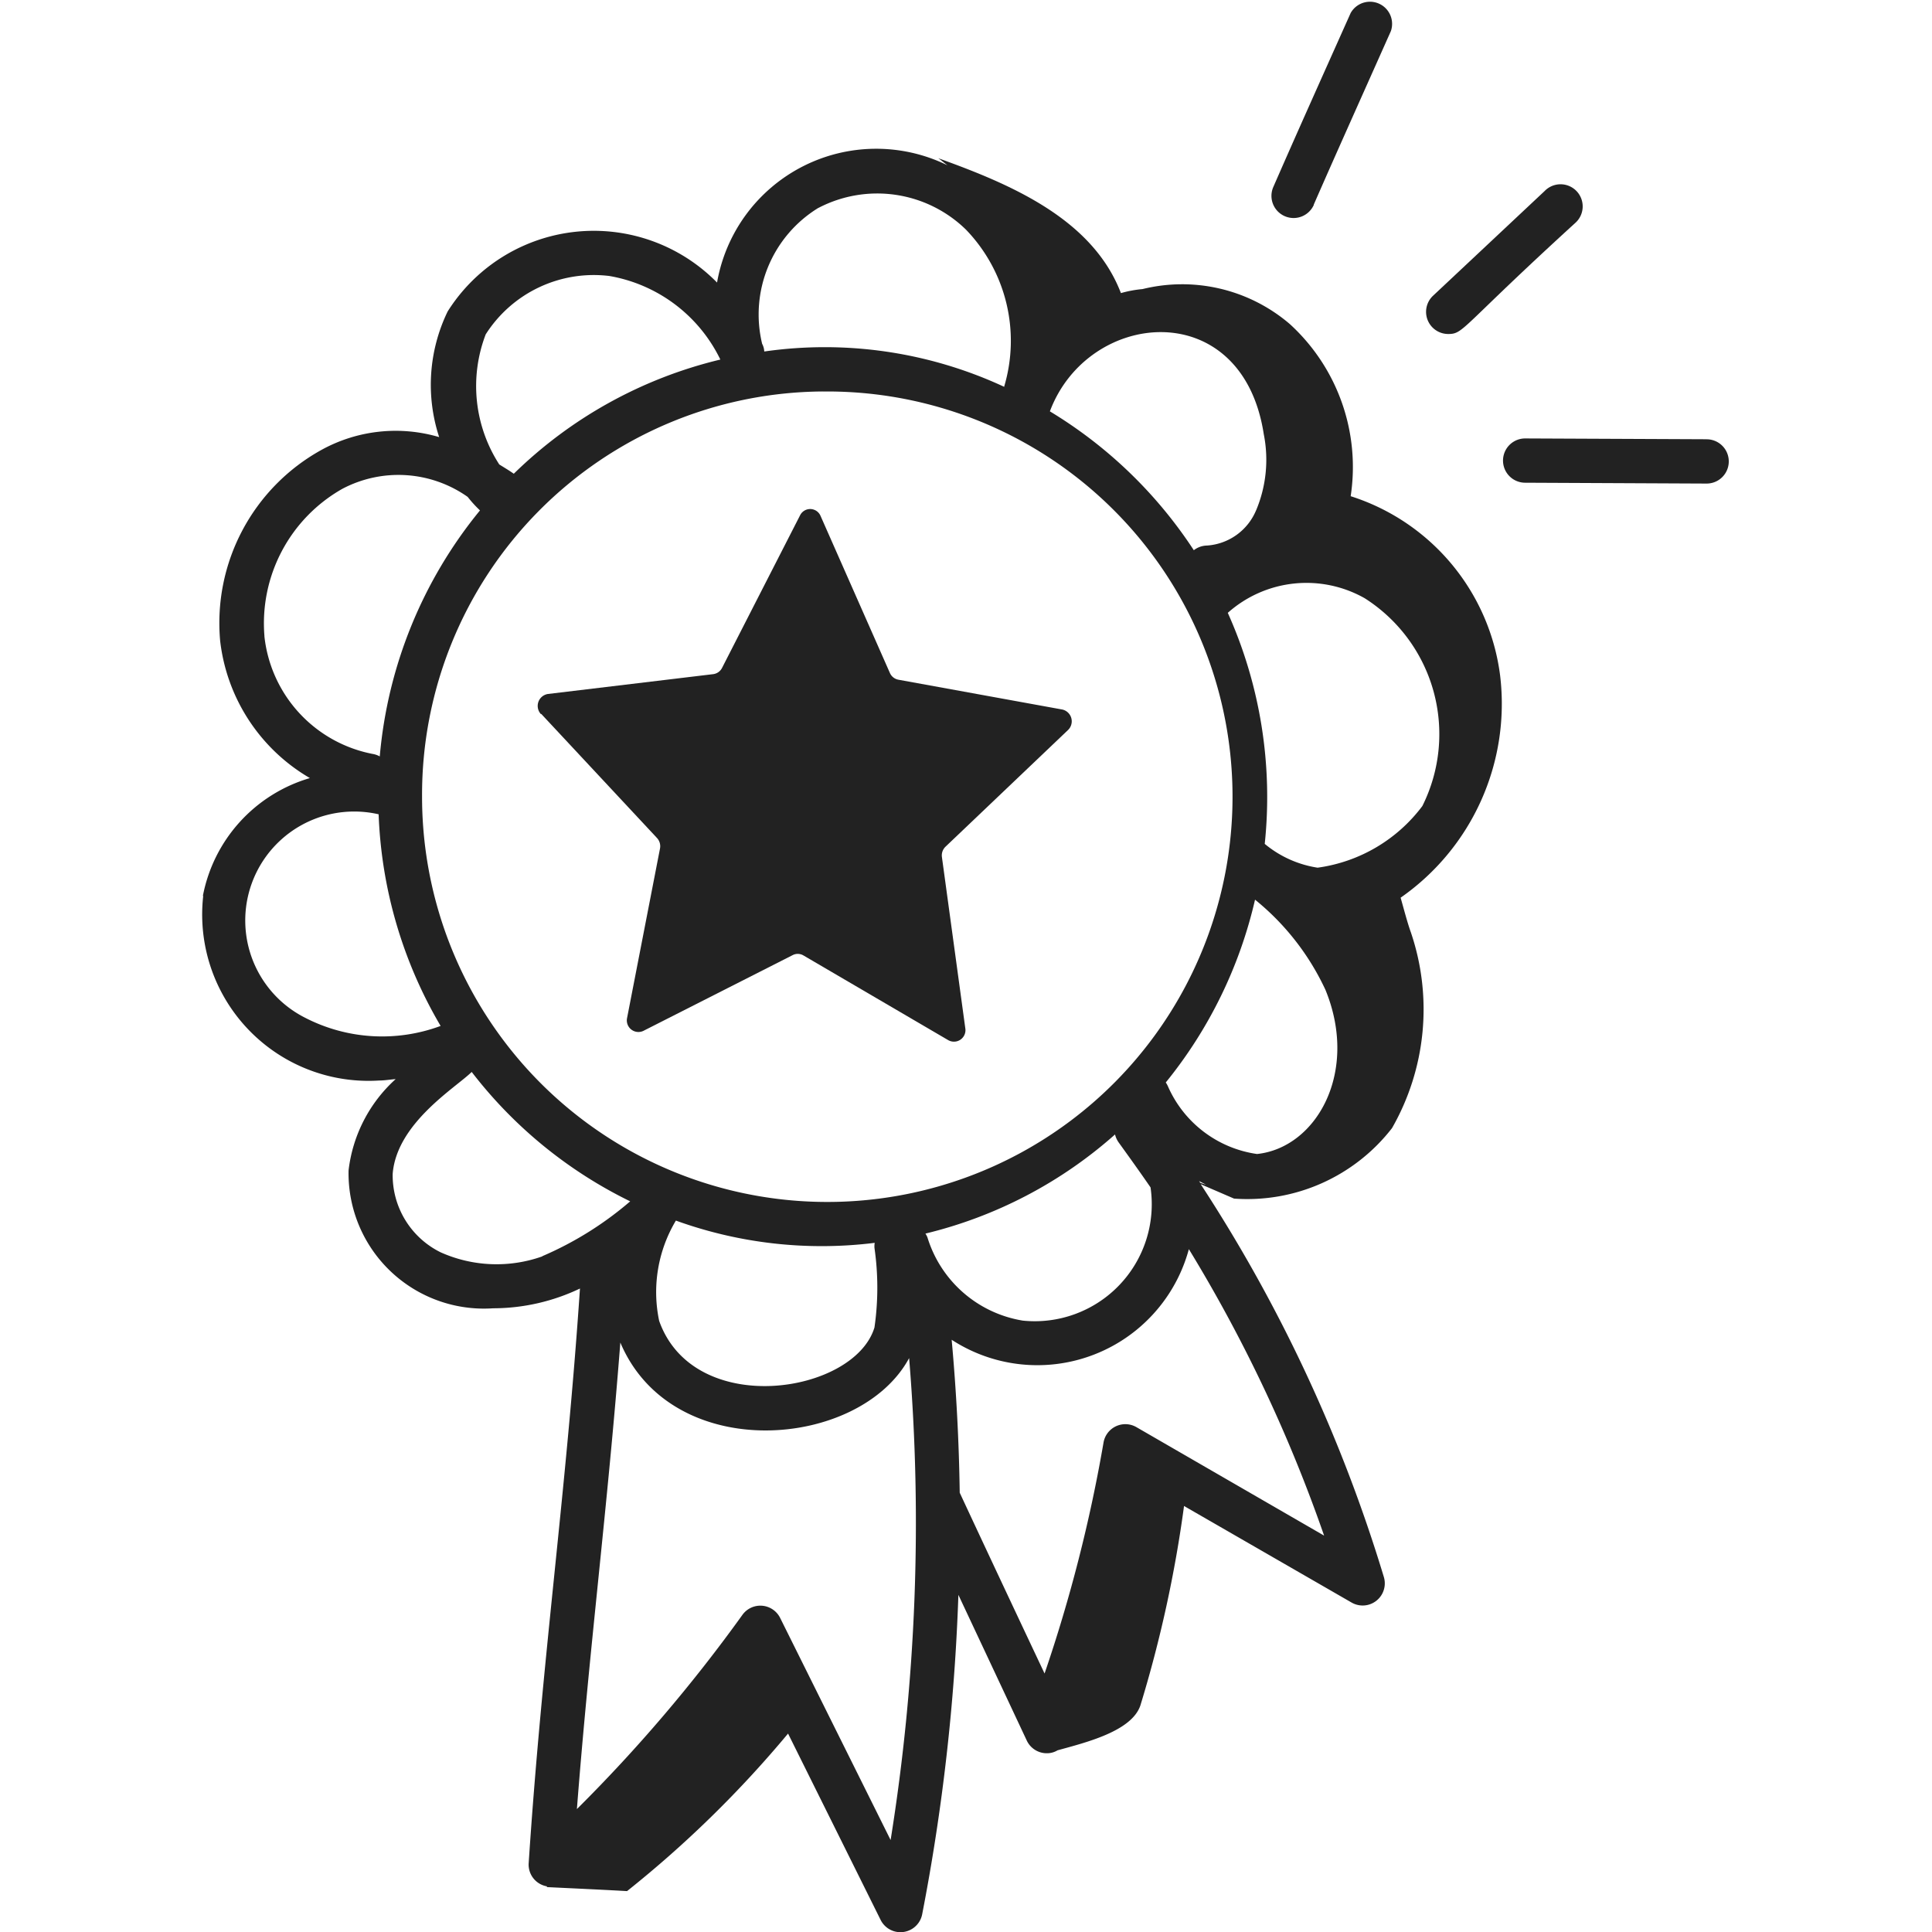
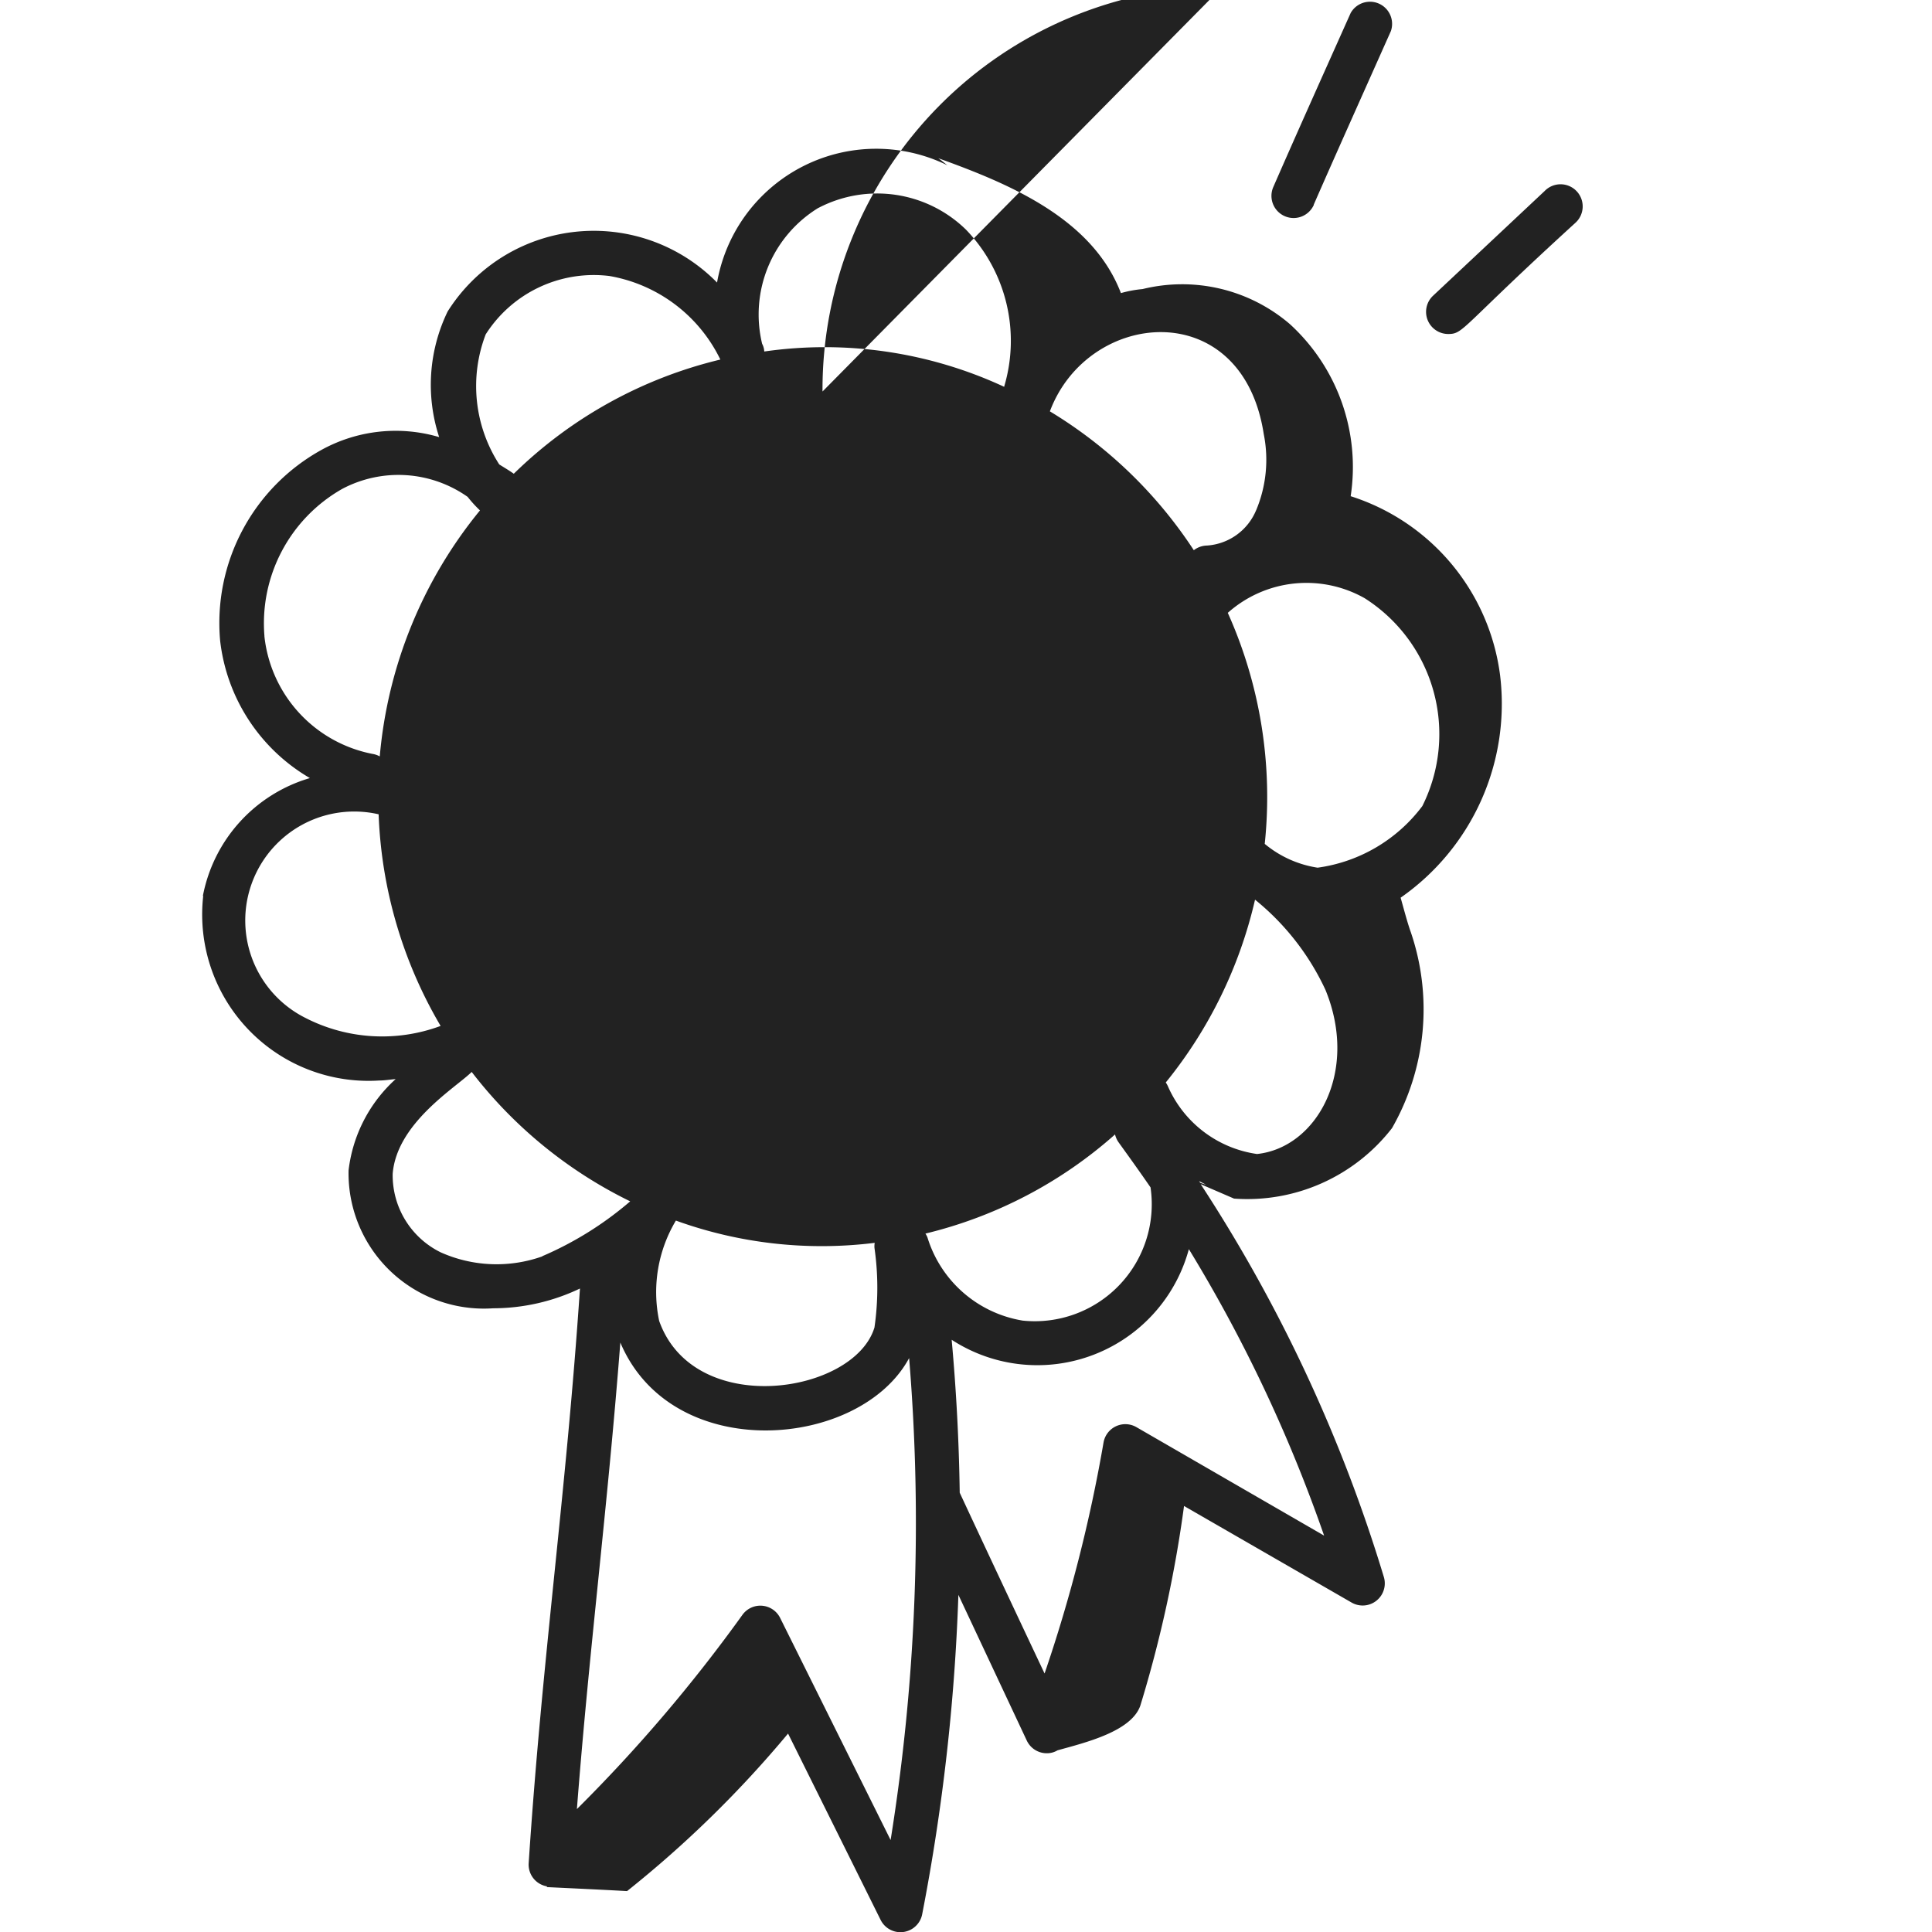
<svg xmlns="http://www.w3.org/2000/svg" viewBox="0 0 48 48" height="48" width="48">
  <g transform="translate(-101 -408)">
    <rect fill="#fff" transform="translate(101 408)" height="48" width="48" />
    <g transform="translate(-167.781 294.66)">
-       <path fill="#222" transform="translate(0 -24.866)" d="M273.83,160.463a4.133,4.133,0,0,0,4.372,4.588c.134,0,.273-.025.409-.035a3.622,3.622,0,0,0-1.17,2.269,3.363,3.363,0,0,0,3.594,3.425,5.015,5.015,0,0,0,2.155-.491c-.349,5.166-.934,9.118-1.274,14.276a.547.547,0,0,0,.461.578l-.017.017c.654.032,1.349.063,2,.1a27.506,27.506,0,0,0,4-3.914l2.3,4.63a.55.55,0,0,0,1.032-.139,50.6,50.6,0,0,0,.9-7.937l1.7,3.622a.549.549,0,0,0,.484.313.007.007,0,0,1,0,0l.009,0a.512.512,0,0,0,.271-.073c.7-.194,1.837-.47,2.057-1.113a31.1,31.1,0,0,0,1.085-4.957l4.165,2.4a.55.55,0,0,0,.8-.634,37.866,37.866,0,0,0-4.551-9.761l.829.358a4.551,4.551,0,0,0,3.924-1.751,5.944,5.944,0,0,0,.467-4.869c-.086-.237-.183-.613-.253-.856a5.873,5.873,0,0,0,2.472-5.52,5.389,5.389,0,0,0-3.713-4.455,4.808,4.808,0,0,0-1.512-4.277,4.112,4.112,0,0,0-3.659-.869,2.905,2.905,0,0,0-.537.1c-.706-1.84-2.724-2.7-4.538-3.351.08.055.153.119.23.177a4.014,4.014,0,0,0-5.726,2.912,4.291,4.291,0,0,0-6.693.718,4.175,4.175,0,0,0-.211,3.122,3.815,3.815,0,0,0-2.932.322,4.913,4.913,0,0,0-2.509,4.743,4.546,4.546,0,0,0,2.229,3.406,3.794,3.794,0,0,0-2.659,2.93Zm15.386-12.53A10.068,10.068,0,1,1,279.267,158a10.02,10.02,0,0,1,9.949-10.068Zm4.963,23.081a2.979,2.979,0,0,1-2.356-2.065.535.535,0,0,0-.05-.095,10.972,10.972,0,0,0,4.711-2.463.555.555,0,0,0,.091.2c.266.369.532.739.791,1.116a2.907,2.907,0,0,1-3.187,3.308Zm-8.606-2.483a10.651,10.651,0,0,0,4.94.553.52.52,0,0,0-.006.126,6.934,6.934,0,0,1,0,1.976c-.5,1.656-4.485,2.271-5.349-.162a3.465,3.465,0,0,1,.416-2.494ZM297.8,165.2a.529.529,0,0,0-.056-.1,11.177,11.177,0,0,0,2.218-4.542,6.286,6.286,0,0,1,1.75,2.242c.836,2.041-.222,3.92-1.7,4.077A2.857,2.857,0,0,1,297.8,165.2Zm3.721-5.436a2.689,2.689,0,0,1-1.318-.592,11.171,11.171,0,0,0-.918-5.74,2.938,2.938,0,0,1,3.4-.364,4,4,0,0,1,1.434,5.164,3.916,3.916,0,0,1-2.6,1.531Zm-1.533-8.879a1.425,1.425,0,0,1-1.221.875.55.55,0,0,0-.326.116,11.181,11.181,0,0,0-3.576-3.45c.949-2.537,4.78-2.9,5.314.567a3.246,3.246,0,0,1-.19,1.892Zm-17.735,18.536a3.4,3.4,0,0,1-2.521-.1,2.133,2.133,0,0,1-1.195-1.951c.1-1.267,1.58-2.15,1.963-2.532a11.126,11.126,0,0,0,3.938,3.215,8.462,8.462,0,0,1-2.185,1.363Zm8.655,14.5-2.744-5.517a.549.549,0,0,0-.938-.077,38.384,38.384,0,0,1-4.112,4.825c.31-4.01.755-7.417,1.079-11.591,1.286,3.046,5.956,2.65,7.175.386a49.817,49.817,0,0,1-.46,11.975Zm6.107-10.258a.55.55,0,0,0-.817.382,37.3,37.3,0,0,1-1.465,5.739c-.708-1.5-1.45-3.078-2.108-4.492q-.027-1.9-.2-3.8a3.9,3.9,0,0,0,5.893-2.251,36.773,36.773,0,0,1,3.36,7.117Zm1.585-6.071-.027-.043c.056.032.114.06.171.089-.049-.012-.1-.031-.144-.046Zm-9.482-24.222a3.155,3.155,0,0,1,3.664.543,3.98,3.98,0,0,1,.949,3.892s0,.008,0,.012a10.575,10.575,0,0,0-5.962-.878.445.445,0,0,0-.053-.191,3.106,3.106,0,0,1,1.4-3.379Zm-8.267,3.139a3.183,3.183,0,0,1,3.07-1.446,3.778,3.778,0,0,1,2.757,2.076,0,0,0,0,0,0,0,11,11,0,0,0-5.132,2.837c-.121-.086-.241-.155-.361-.231a3.589,3.589,0,0,1-.334-3.239Zm-5.5,7.5a3.84,3.84,0,0,1,1.935-3.658,2.984,2.984,0,0,1,3.114.2,3.031,3.031,0,0,0,.306.336,11.179,11.179,0,0,0-2.49,6.112.543.543,0,0,0-.183-.063,3.343,3.343,0,0,1-2.683-2.923Zm2.837,4.428a11.164,11.164,0,0,0,1.54,5.258,4.175,4.175,0,0,1-3.36-.2,2.707,2.707,0,0,1,1.82-5.058Zm0,0" />
+       <path fill="#222" transform="translate(0 -24.866)" d="M273.83,160.463a4.133,4.133,0,0,0,4.372,4.588c.134,0,.273-.025.409-.035a3.622,3.622,0,0,0-1.17,2.269,3.363,3.363,0,0,0,3.594,3.425,5.015,5.015,0,0,0,2.155-.491c-.349,5.166-.934,9.118-1.274,14.276a.547.547,0,0,0,.461.578l-.017.017c.654.032,1.349.063,2,.1a27.506,27.506,0,0,0,4-3.914l2.3,4.63a.55.55,0,0,0,1.032-.139,50.6,50.6,0,0,0,.9-7.937l1.7,3.622a.549.549,0,0,0,.484.313.007.007,0,0,1,0,0l.009,0a.512.512,0,0,0,.271-.073c.7-.194,1.837-.47,2.057-1.113a31.1,31.1,0,0,0,1.085-4.957l4.165,2.4a.55.55,0,0,0,.8-.634,37.866,37.866,0,0,0-4.551-9.761l.829.358a4.551,4.551,0,0,0,3.924-1.751,5.944,5.944,0,0,0,.467-4.869c-.086-.237-.183-.613-.253-.856a5.873,5.873,0,0,0,2.472-5.52,5.389,5.389,0,0,0-3.713-4.455,4.808,4.808,0,0,0-1.512-4.277,4.112,4.112,0,0,0-3.659-.869,2.905,2.905,0,0,0-.537.1c-.706-1.84-2.724-2.7-4.538-3.351.08.055.153.119.23.177a4.014,4.014,0,0,0-5.726,2.912,4.291,4.291,0,0,0-6.693.718,4.175,4.175,0,0,0-.211,3.122,3.815,3.815,0,0,0-2.932.322,4.913,4.913,0,0,0-2.509,4.743,4.546,4.546,0,0,0,2.229,3.406,3.794,3.794,0,0,0-2.659,2.93Zm15.386-12.53a10.02,10.02,0,0,1,9.949-10.068Zm4.963,23.081a2.979,2.979,0,0,1-2.356-2.065.535.535,0,0,0-.05-.095,10.972,10.972,0,0,0,4.711-2.463.555.555,0,0,0,.091.2c.266.369.532.739.791,1.116a2.907,2.907,0,0,1-3.187,3.308Zm-8.606-2.483a10.651,10.651,0,0,0,4.94.553.52.52,0,0,0-.006.126,6.934,6.934,0,0,1,0,1.976c-.5,1.656-4.485,2.271-5.349-.162a3.465,3.465,0,0,1,.416-2.494ZM297.8,165.2a.529.529,0,0,0-.056-.1,11.177,11.177,0,0,0,2.218-4.542,6.286,6.286,0,0,1,1.75,2.242c.836,2.041-.222,3.92-1.7,4.077A2.857,2.857,0,0,1,297.8,165.2Zm3.721-5.436a2.689,2.689,0,0,1-1.318-.592,11.171,11.171,0,0,0-.918-5.74,2.938,2.938,0,0,1,3.4-.364,4,4,0,0,1,1.434,5.164,3.916,3.916,0,0,1-2.6,1.531Zm-1.533-8.879a1.425,1.425,0,0,1-1.221.875.55.55,0,0,0-.326.116,11.181,11.181,0,0,0-3.576-3.45c.949-2.537,4.78-2.9,5.314.567a3.246,3.246,0,0,1-.19,1.892Zm-17.735,18.536a3.4,3.4,0,0,1-2.521-.1,2.133,2.133,0,0,1-1.195-1.951c.1-1.267,1.58-2.15,1.963-2.532a11.126,11.126,0,0,0,3.938,3.215,8.462,8.462,0,0,1-2.185,1.363Zm8.655,14.5-2.744-5.517a.549.549,0,0,0-.938-.077,38.384,38.384,0,0,1-4.112,4.825c.31-4.01.755-7.417,1.079-11.591,1.286,3.046,5.956,2.65,7.175.386a49.817,49.817,0,0,1-.46,11.975Zm6.107-10.258a.55.55,0,0,0-.817.382,37.3,37.3,0,0,1-1.465,5.739c-.708-1.5-1.45-3.078-2.108-4.492q-.027-1.9-.2-3.8a3.9,3.9,0,0,0,5.893-2.251,36.773,36.773,0,0,1,3.36,7.117Zm1.585-6.071-.027-.043c.056.032.114.06.171.089-.049-.012-.1-.031-.144-.046Zm-9.482-24.222a3.155,3.155,0,0,1,3.664.543,3.98,3.98,0,0,1,.949,3.892s0,.008,0,.012a10.575,10.575,0,0,0-5.962-.878.445.445,0,0,0-.053-.191,3.106,3.106,0,0,1,1.4-3.379Zm-8.267,3.139a3.183,3.183,0,0,1,3.07-1.446,3.778,3.778,0,0,1,2.757,2.076,0,0,0,0,0,0,0,11,11,0,0,0-5.132,2.837c-.121-.086-.241-.155-.361-.231a3.589,3.589,0,0,1-.334-3.239Zm-5.5,7.5a3.84,3.84,0,0,1,1.935-3.658,2.984,2.984,0,0,1,3.114.2,3.031,3.031,0,0,0,.306.336,11.179,11.179,0,0,0-2.49,6.112.543.543,0,0,0-.183-.063,3.343,3.343,0,0,1-2.683-2.923Zm2.837,4.428a11.164,11.164,0,0,0,1.54,5.258,4.175,4.175,0,0,1-3.36-.2,2.707,2.707,0,0,1,1.82-5.058Zm0,0" />
      <path fill="#222" transform="translate(-56.102 -84.785)" d="M338.33,215.862l2.876,3.083a.3.3,0,0,1,.074.264l-.817,4.206a.288.288,0,0,0,.4.324l3.715-1.885a.276.276,0,0,1,.265.008l3.6,2.106a.286.286,0,0,0,.422-.3l-.58-4.248a.3.3,0,0,1,.089-.259l3.045-2.9a.3.3,0,0,0-.143-.508l-4.074-.741a.287.287,0,0,1-.21-.168l-1.722-3.9a.28.28,0,0,0-.51-.015l-1.938,3.79a.287.287,0,0,1-.219.155l-4.109.493a.3.3,0,0,0-.172.5Zm0,0" />
      <path fill="#222" transform="translate(-178.28 0)" d="M479.7,118.426c.548-1.253,1.1-2.48,1.917-4.313a.55.55,0,0,0-1-.448c-.814,1.821-1.344,3-1.921,4.321a.55.55,0,0,0,1.008.441Zm0,0" />
      <path fill="#222" transform="translate(-204.051 -30.835)" d="M511.207,148.922l-2.771,2.6a.55.55,0,0,0,.376.951c.39,0,.292-.143,3.148-2.751a.55.55,0,1,0-.753-.8Zm0,0" />
-       <path fill="#222" transform="translate(-216.884 -73.047)" d="M528.068,197.3l-4.511-.02a.55.55,0,0,0,0,1.1l4.509.021h0a.55.55,0,0,0,0-1.1Zm0,0" />
    </g>
  </g>
</svg>